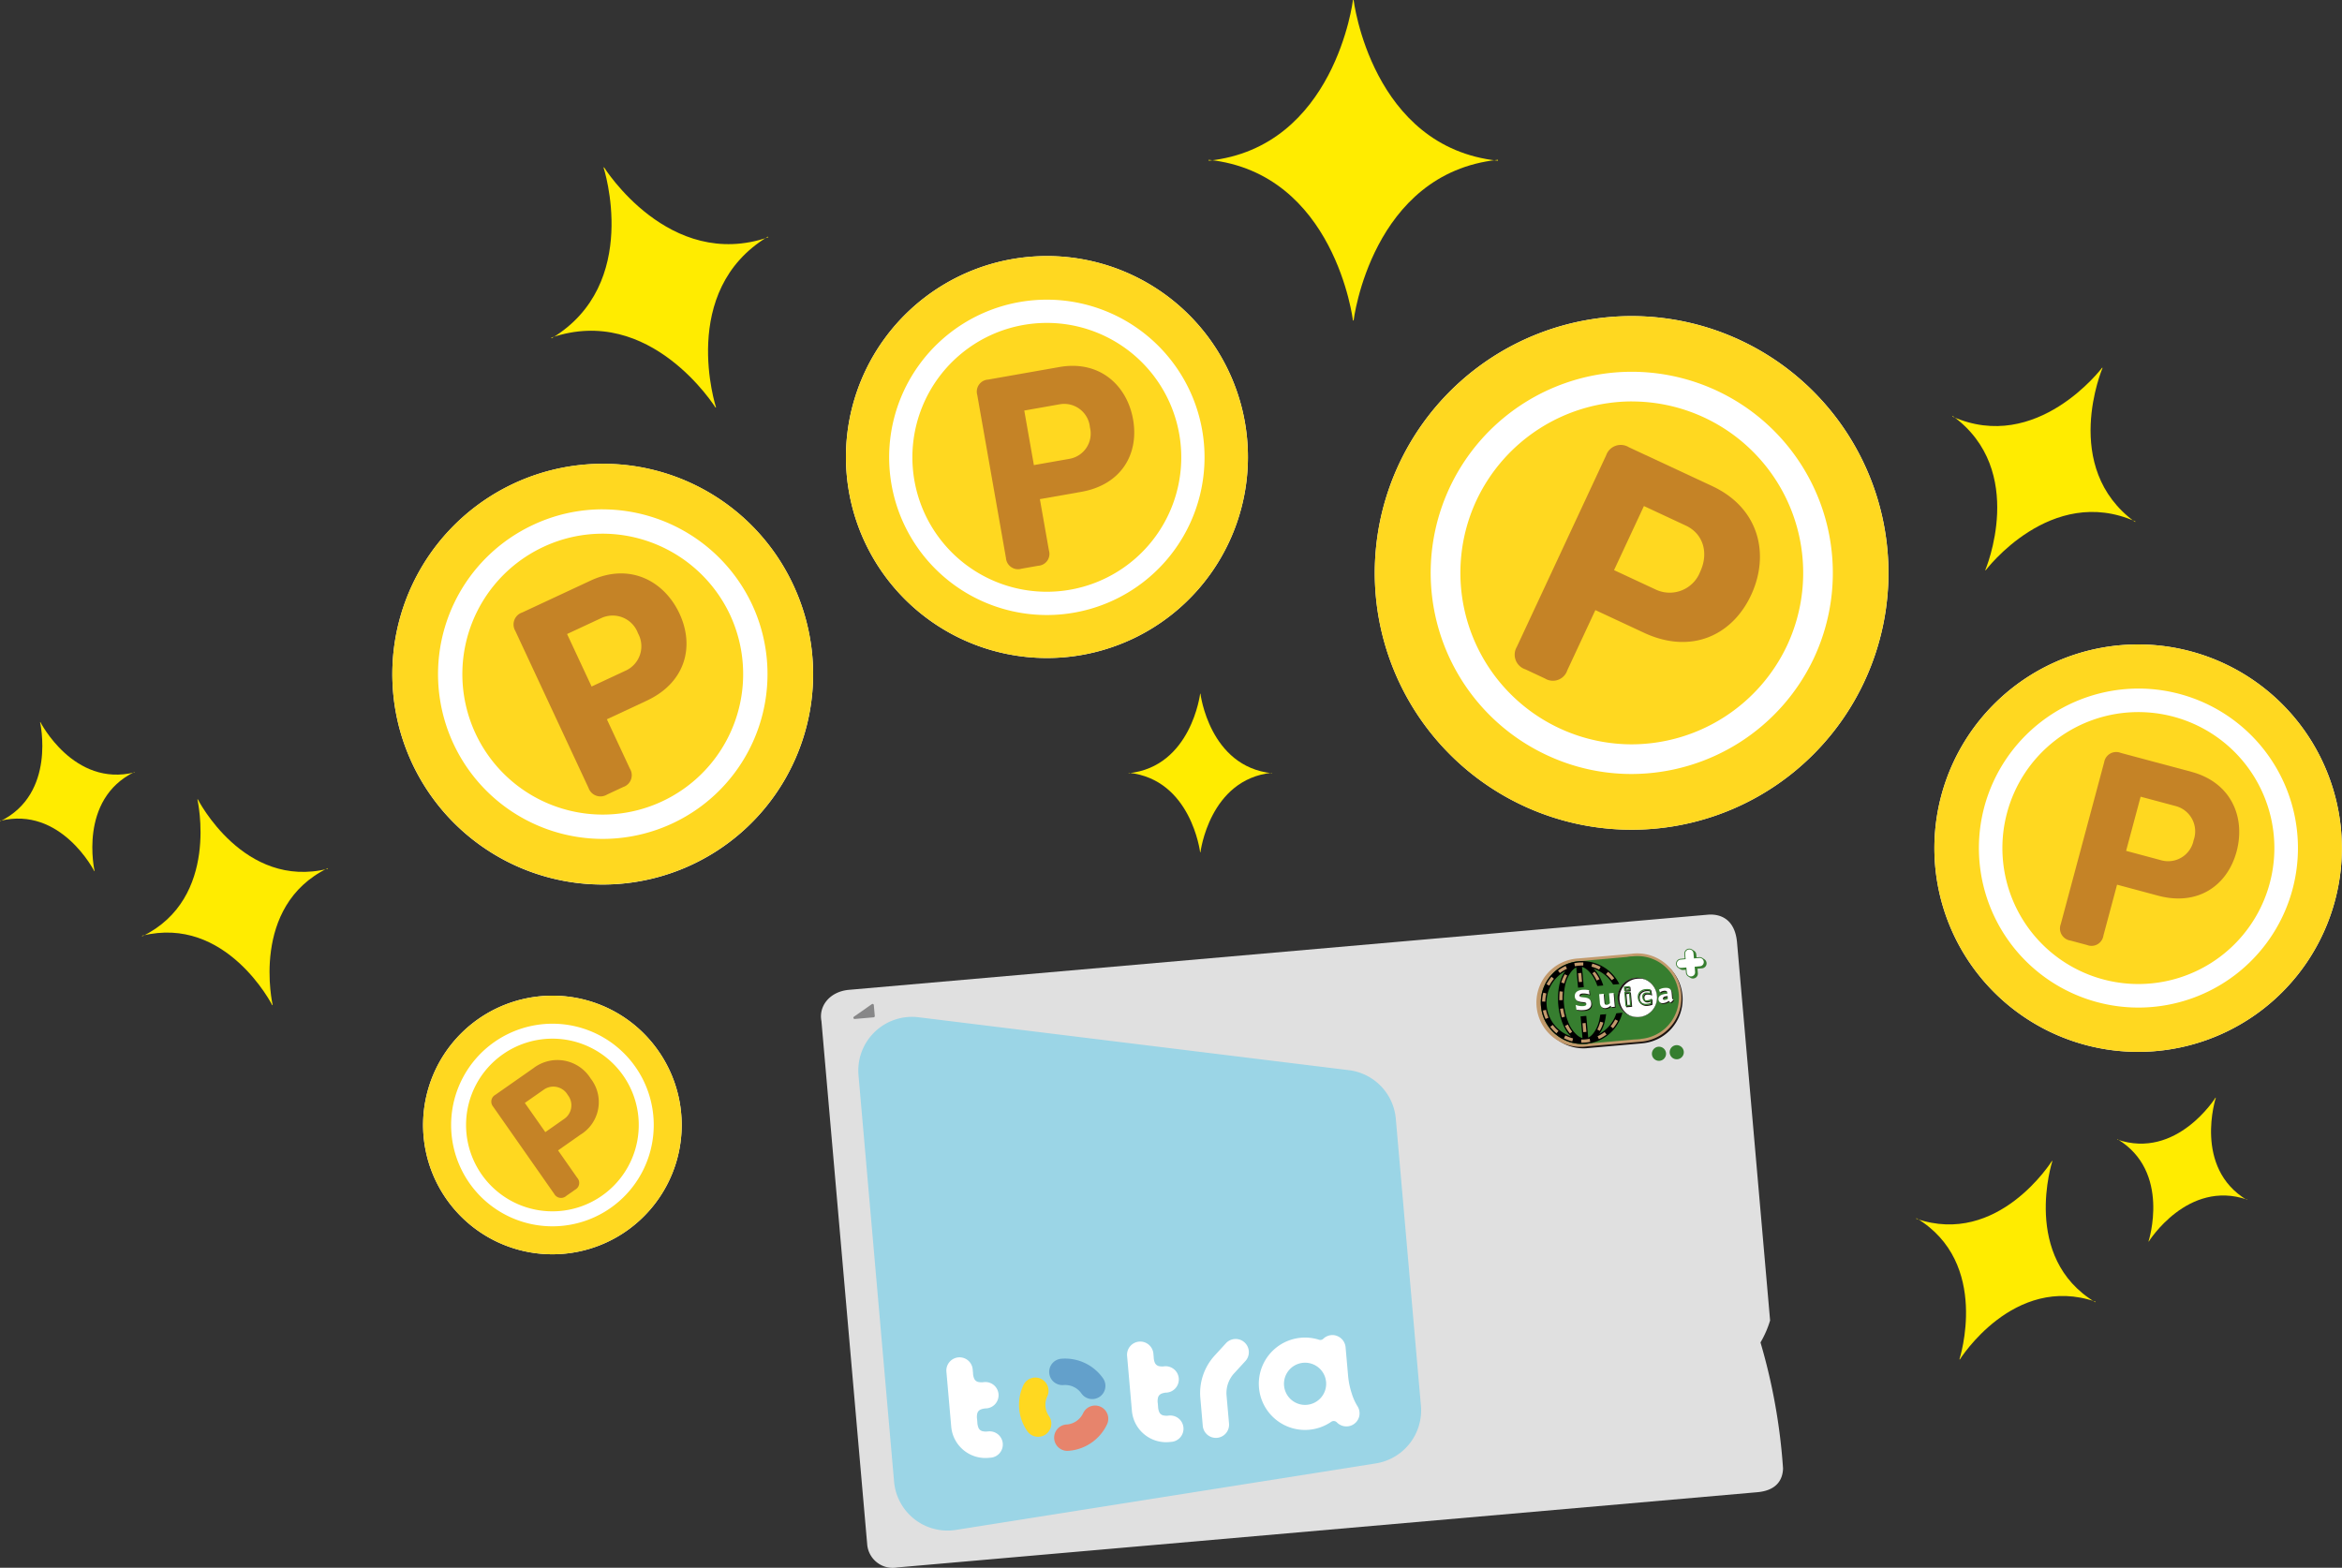
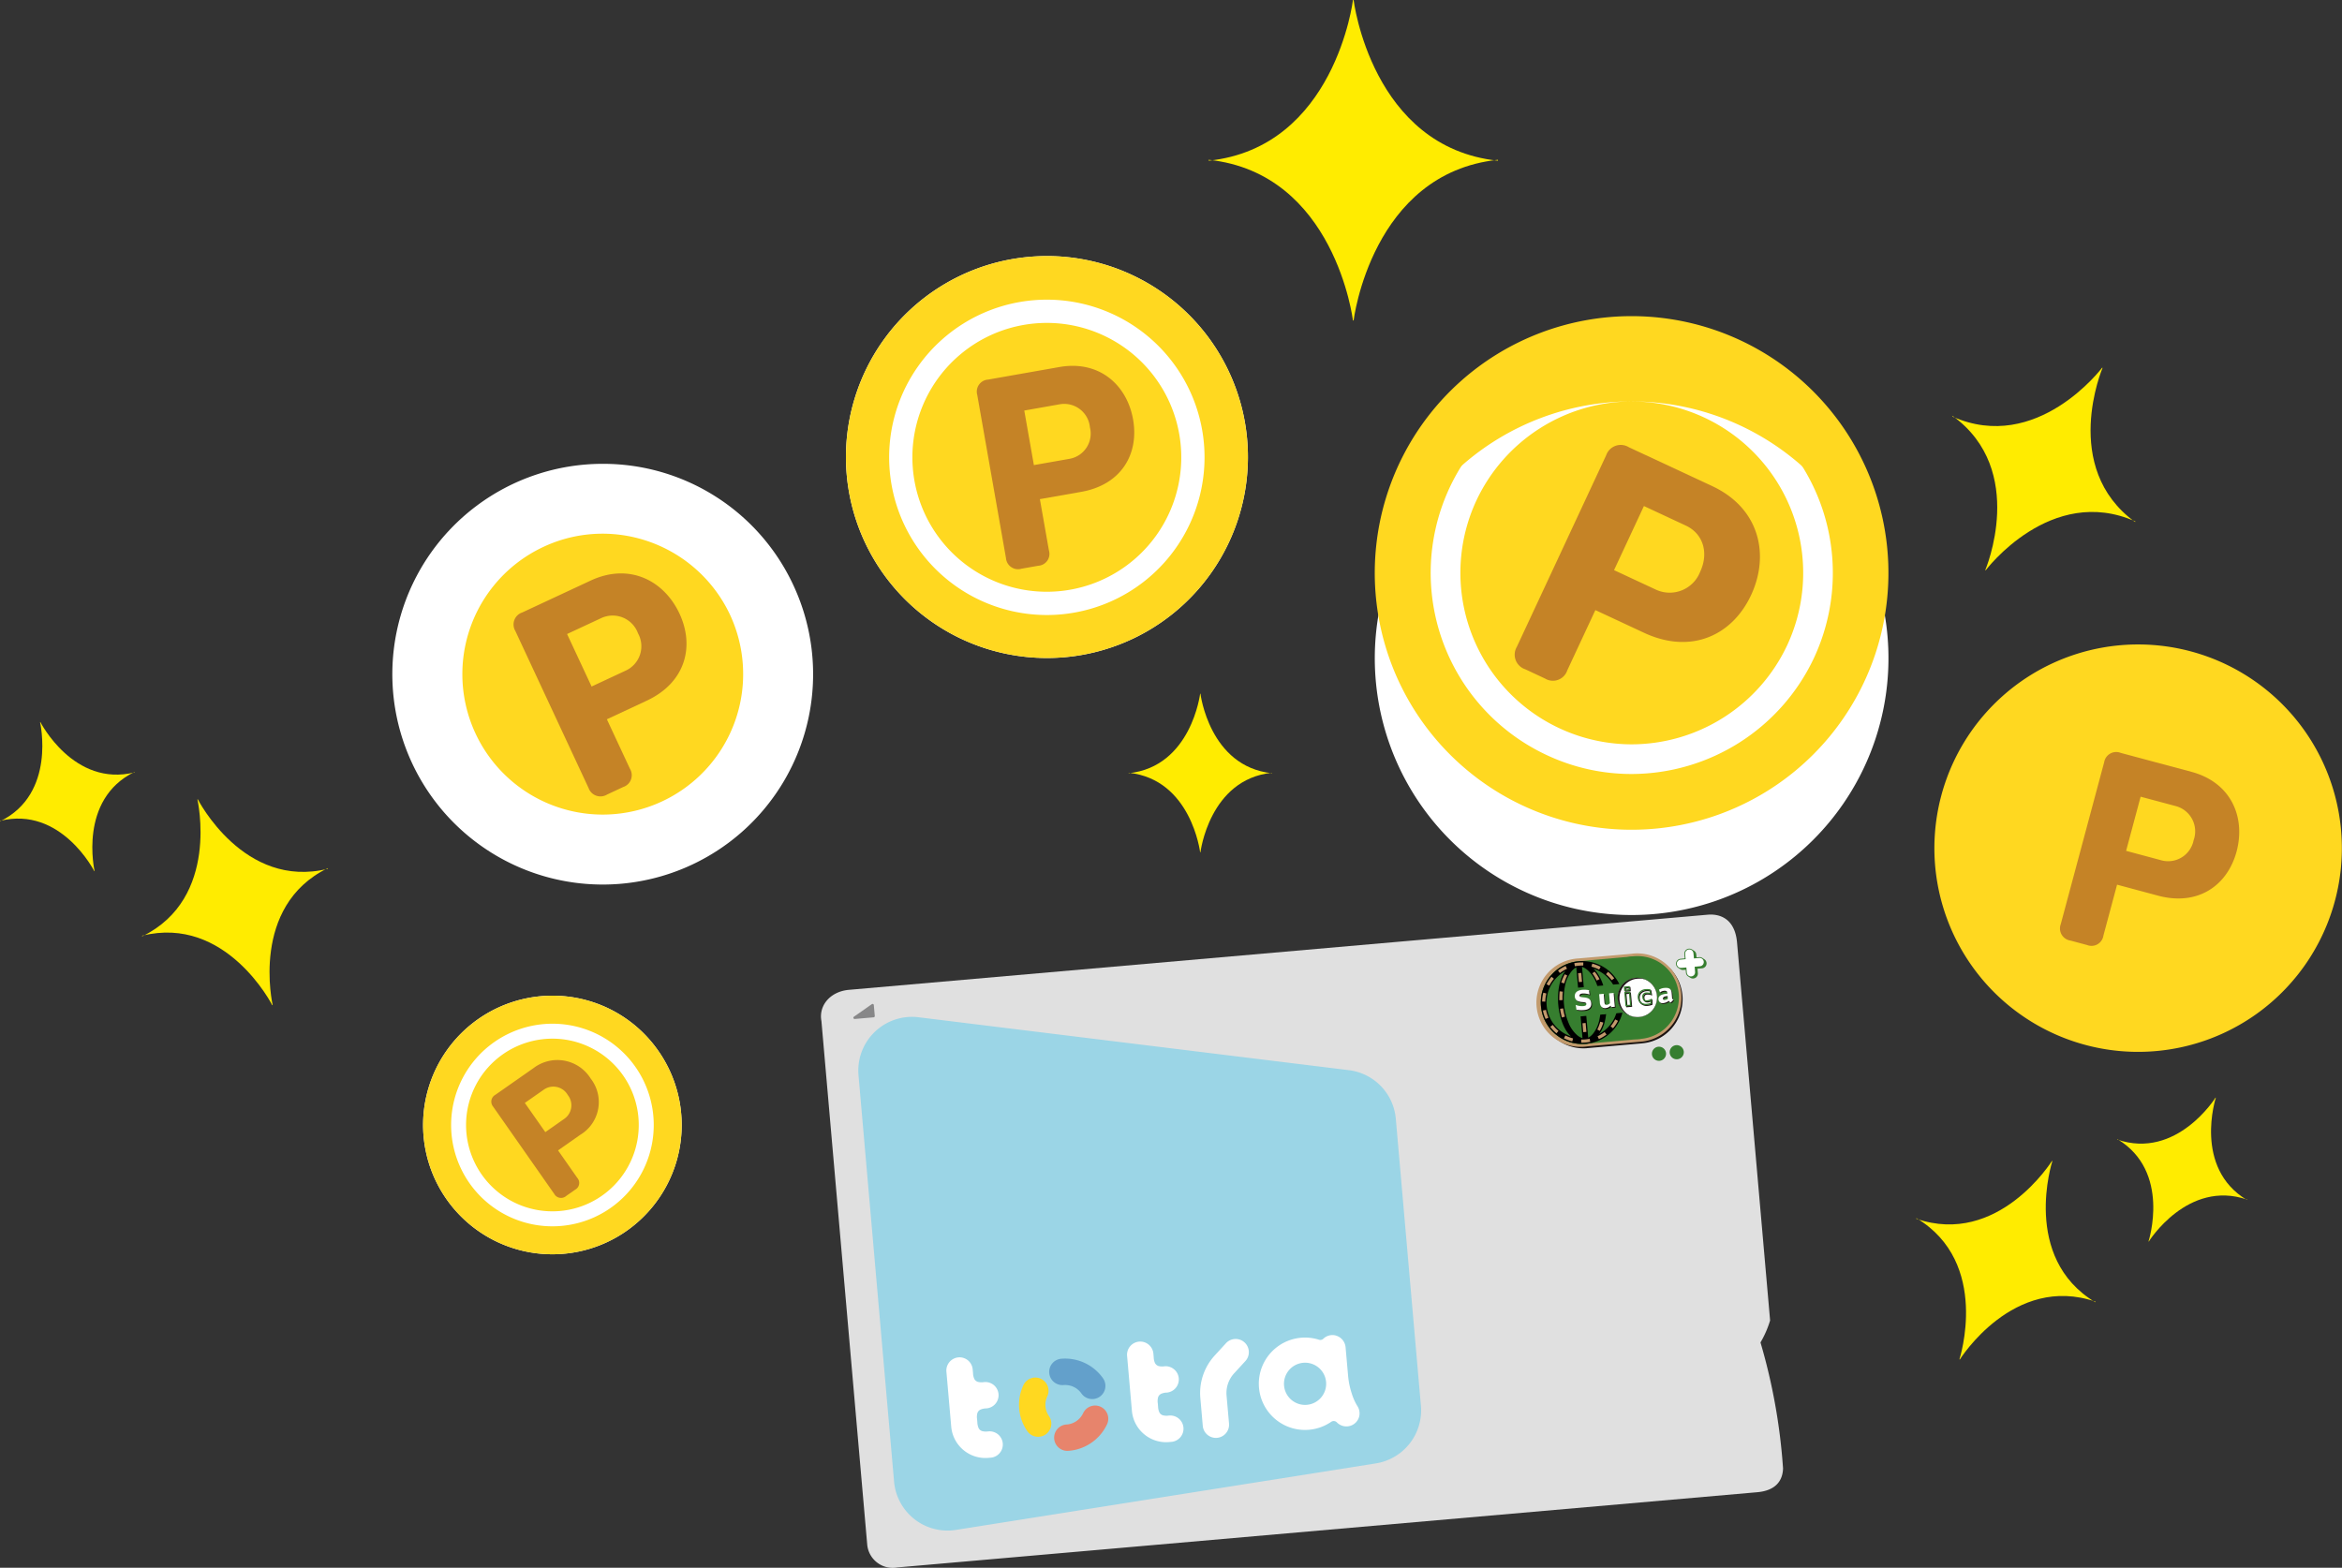
<svg xmlns="http://www.w3.org/2000/svg" id="グループ_811" data-name="グループ 811" width="301.672" height="201.971" viewBox="0 0 301.672 201.971">
  <rect x="0" y="0" width="301.672" height="201.971" fill="#333333" stroke="none" />
  <path id="パス_6487" data-name="パス 6487" d="M360.735,99.893c16.28,1.711,18.588,20.7,18.588,20.7h.085S381.715,101.6,398,99.893v.118c-16.284-1.714-18.591-20.7-18.591-20.7h-.085s-2.307,18.99-18.588,20.7Z" transform="translate(-205.049 -79.307)" fill="#ffec00" />
  <g id="グループ_793" data-name="グループ 793" transform="translate(105.75 117.818)">
    <path id="パス_6488" data-name="パス 6488" d="M465.261,173.345a12.937,12.937,0,0,0,1.238-2.834l-4.266-48.772c-.3-3.037-2.253-3.636-3.776-3.5l-110.675,9.683c-2.425.248-3.854,2.089-3.482,4.015l5.9,67.462a3.3,3.3,0,0,0,3.888,2.928l110.753-9.689c2.571-.224,3.285-1.68,3.325-3.067A75.5,75.5,0,0,0,465.261,173.345Z" transform="translate(-344.243 -118.219)" fill="#e0e0e0" />
    <path id="パス_6489" data-name="パス 6489" d="M418.3,172.665,415.066,135.7a6.911,6.911,0,0,0-6.043-6.258l-55.433-6.816a6.917,6.917,0,0,0-7.733,7.467l4.581,52.35a6.911,6.911,0,0,0,7.969,6.225L412.5,180.1A6.92,6.92,0,0,0,418.3,172.665Z" transform="translate(-341.023 -109.394)" fill="#9bd5e6" />
    <g id="グループ_789" data-name="グループ 789" transform="translate(92.33 4.392)">
      <g id="グループ_786" data-name="グループ 786">
        <g id="グループ_784" data-name="グループ 784" transform="translate(0 0.605)">
          <g id="グループ_777" data-name="グループ 777" transform="translate(1.572 1.923)">
            <path id="パス_6490" data-name="パス 6490" d="M375.256,128.819a5.68,5.68,0,0,0,4.7,1.989l.027-.006,7.124-.621.024-.006a5.694,5.694,0,0,0,3.57-9.671" transform="translate(-375.256 -120.505)" fill="#1a1311" />
          </g>
          <path id="パス_6491" data-name="パス 6491" d="M386.819,120.011c-.109.009-.218.024-.324.039l-6.782.593a5.34,5.34,0,0,0,.93,10.64c.133-.012.263-.03.391-.051l6.691-.584v-.006h.024a5.336,5.336,0,1,0-.93-10.631Z" transform="translate(-374.475 -119.626)" fill="#367e2f" />
          <path id="パス_6492" data-name="パス 6492" d="M381.056,131.863c1.544-.139,6.961-.609,6.961-.609v0l.027,0a5.7,5.7,0,1,0-.993-11.357l-.33.042-6.779.59a5.7,5.7,0,1,0,1.066,11.342Zm-5.571-5.223a4.981,4.981,0,0,1,4.52-5.389l6.788-.593.321-.039a4.971,4.971,0,1,1,.866,9.9h-.027l-6.7.59-.382.051A4.982,4.982,0,0,1,375.485,126.64Z" transform="translate(-374.737 -119.87)" fill="#c29a6c" />
          <g id="グループ_778" data-name="グループ 778" transform="translate(5.265 0.367)">
            <path id="パス_6493" data-name="パス 6493" d="M384.486,130.633l-7.083.624-.927-10.625,7.08-.635" transform="translate(-376.476 -119.979)" fill="#367e2f" />
            <path id="パス_6494" data-name="パス 6494" d="M377.233,125.792a5.342,5.342,0,1,1,5.786,4.848A5.336,5.336,0,0,1,377.233,125.792Z" transform="translate(-374.983 -119.991)" fill="#367e2f" />
          </g>
          <path id="パス_6495" data-name="パス 6495" d="M374.888,126.011a5.34,5.34,0,1,1,5.783,4.847A5.343,5.343,0,0,1,374.888,126.011Z" transform="translate(-374.472 -119.198)" fill="#367e2f" />
          <path id="パス_6496" data-name="パス 6496" d="M379.74,120.221a5.339,5.339,0,1,0,5.783,4.854A5.339,5.339,0,0,0,379.74,120.221Z" transform="translate(-374.475 -119.2)" fill="#367e2f" />
          <path id="パス_6497" data-name="パス 6497" d="M379.74,120.221a5.339,5.339,0,1,0,5.783,4.854A5.339,5.339,0,0,0,379.74,120.221Zm-2.492,8.841a4.6,4.6,0,0,1,.784-7.579c-1.223,1.556-.917,4.327-.917,4.327s.179,2.78,1.653,4.1A4.655,4.655,0,0,1,377.249,129.062Zm2.988,1.075h0a2.133,2.133,0,0,1-.724-.427,4.194,4.194,0,0,1-1.075-1.559,8.238,8.238,0,0,1-.427-4.878,4.233,4.233,0,0,1,.787-1.723,2.123,2.123,0,0,1,.639-.548h0Zm.736-.064h0l-.8-9.135h0a2.183,2.183,0,0,1,.724.427,4.245,4.245,0,0,1,1.075,1.559,8.245,8.245,0,0,1,.427,4.881,4.234,4.234,0,0,1-.787,1.723A2.154,2.154,0,0,1,380.973,130.073Zm2.755-1.577a4.608,4.608,0,0,1-1.35,1.1c1.223-1.559.917-4.327.917-4.327s-.179-2.779-1.653-4.1a4.609,4.609,0,0,1,1.52.851,4.6,4.6,0,0,1,.566,6.479Z" transform="translate(-374.475 -119.2)" />
          <rect id="長方形_154" data-name="長方形 154" width="0.407" height="1.141" transform="matrix(0.996, -0.087, 0.087, 0.996, 5.384, 4.71)" fill="#fff" />
          <path id="パス_6498" data-name="パス 6498" d="M377.755,121.325a8.826,8.826,0,0,1,.242,1.126l-.4.055a8.308,8.308,0,0,0-.23-1.066Z" transform="translate(-369.407 -116.919)" fill="#fff" />
          <rect id="長方形_155" data-name="長方形 155" width="0.407" height="1.142" transform="matrix(0.996, -0.087, 0.087, 0.996, 5.573, 6.866)" fill="#fff" />
          <path id="パス_6499" data-name="パス 6499" d="M377.864,123.212a8.967,8.967,0,0,0,.042-1.151l-.409.018a8.014,8.014,0,0,1-.039,1.087Z" transform="translate(-369.219 -115.427)" fill="#fff" />
          <g id="グループ_779" data-name="グループ 779" transform="translate(0.561 1.165)">
            <path id="パス_6500" data-name="パス 6500" d="M376.189,120.76l.321.164a4.913,4.913,0,0,0-.384,1.011l-.391-.106A4.555,4.555,0,0,1,376.189,120.76Z" transform="translate(-373.273 -119.23)" fill="#c29a6c" />
            <path id="パス_6501" data-name="パス 6501" d="M376.584,120.407a5.166,5.166,0,0,0-.987.59l.245.324a4.487,4.487,0,0,1,.911-.545Z" transform="translate(-373.553 -119.946)" fill="#c29a6c" />
            <path id="パス_6502" data-name="パス 6502" d="M375.7,121.485a8.987,8.987,0,0,0-.042,1.151l.409-.015a8.069,8.069,0,0,1,.039-1.09Z" transform="translate(-373.442 -117.76)" fill="#c29a6c" />
            <path id="パス_6503" data-name="パス 6503" d="M375.751,120.865a5.009,5.009,0,0,0-.642.966l.36.185a4.774,4.774,0,0,1,.594-.887Z" transform="translate(-374.543 -119.017)" fill="#c29a6c" />
            <path id="パス_6504" data-name="パス 6504" d="M375.073,121.545a4.938,4.938,0,0,0-.151,1.138l.406.012a4.551,4.551,0,0,1,.142-1.054Z" transform="translate(-374.922 -117.638)" fill="#c29a6c" />
            <path id="パス_6505" data-name="パス 6505" d="M376.371,120.758a4.515,4.515,0,0,1,.533-.076,4.07,4.07,0,0,1,.542-.018l.012-.409c-.2,0-.394,0-.587.018a5.271,5.271,0,0,0-.581.085Z" transform="translate(-372.15 -120.255)" fill="#c29a6c" />
            <rect id="長方形_156" data-name="長方形 156" width="0.407" height="1.153" transform="matrix(0.996, -0.087, 0.087, 0.996, 4.635, 1.392)" fill="#c29a6c" />
            <path id="パス_6506" data-name="パス 6506" d="M377.347,120.649l-.288.215a4.915,4.915,0,0,1,.551.93l.369-.17A4.488,4.488,0,0,0,377.347,120.649Z" transform="translate(-370.589 -119.455)" fill="#c29a6c" />
            <path id="パス_6507" data-name="パス 6507" d="M377.127,120.308a5.283,5.283,0,0,1,1.072.409l-.185.363a4.7,4.7,0,0,0-.993-.378Z" transform="translate(-370.666 -120.147)" fill="#c29a6c" />
            <path id="パス_6508" data-name="パス 6508" d="M377.9,120.655a5.105,5.105,0,0,1,.8.839l-.327.242a4.642,4.642,0,0,0-.736-.769Z" transform="translate(-369.408 -119.443)" fill="#c29a6c" />
-             <path id="パス_6509" data-name="パス 6509" d="M376.529,124.046l.288-.218a4.821,4.821,0,0,1-.551-.93l-.37.173A4.49,4.49,0,0,0,376.529,124.046Z" transform="translate(-372.947 -114.893)" fill="#c29a6c" />
            <path id="パス_6510" data-name="パス 6510" d="M376.924,124.136a5.084,5.084,0,0,1-1.075-.412l.185-.36a4.935,4.935,0,0,0,.993.378Z" transform="translate(-373.042 -113.95)" fill="#c29a6c" />
            <path id="パス_6511" data-name="パス 6511" d="M375.927,123.392a8.6,8.6,0,0,1-.242-1.126l.4-.054a8.309,8.309,0,0,0,.23,1.066Z" transform="translate(-373.375 -116.288)" fill="#c29a6c" />
            <path id="パス_6512" data-name="パス 6512" d="M376.066,124a5.1,5.1,0,0,1-.8-.839l.324-.245a4.808,4.808,0,0,0,.739.772Z" transform="translate(-374.222 -114.862)" fill="#c29a6c" />
            <path id="パス_6513" data-name="パス 6513" d="M375.3,123.45a5.053,5.053,0,0,1-.348-1.093l.4-.082a4.866,4.866,0,0,0,.324,1.011Z" transform="translate(-374.855 -116.158)" fill="#c29a6c" />
            <path id="パス_6514" data-name="パス 6514" d="M376.585,124.006a4.713,4.713,0,0,0,.584-.018,5.254,5.254,0,0,0,.581-.082l-.079-.4c-.176.033-.357.061-.536.079a5.417,5.417,0,0,1-.542.015Z" transform="translate(-371.55 -113.662)" fill="#c29a6c" />
            <rect id="長方形_157" data-name="長方形 157" width="0.407" height="1.152" transform="matrix(0.996, -0.087, 0.087, 0.996, 5.199, 7.842)" fill="#c29a6c" />
            <path id="パス_6515" data-name="パス 6515" d="M377.587,123.954l-.318-.163a4.98,4.98,0,0,0,.379-1.011l.393.106A4.466,4.466,0,0,1,377.587,123.954Z" transform="translate(-370.163 -115.136)" fill="#c29a6c" />
            <path id="パス_6516" data-name="パス 6516" d="M377.449,124.129a5,5,0,0,0,.987-.587l-.245-.324a4.705,4.705,0,0,1-.911.542Z" transform="translate(-370.14 -114.246)" fill="#c29a6c" />
            <path id="パス_6517" data-name="パス 6517" d="M378.147,123.829a4.905,4.905,0,0,0,.642-.966l-.36-.182a4.884,4.884,0,0,1-.594.887Z" transform="translate(-369.015 -115.333)" fill="#c29a6c" />
          </g>
          <rect id="長方形_158" data-name="長方形 158" width="5.797" height="3.712" transform="matrix(0.996, -0.087, 0.087, 0.996, 5.062, 4.431)" fill="#367e2f" />
          <path id="パス_6518" data-name="パス 6518" d="M378.153,123.668a2.533,2.533,0,1,1,2.743,2.3A2.53,2.53,0,0,1,378.153,123.668Z" transform="translate(-367.83 -117.751)" fill="#fff" stroke="#1a1311" stroke-width="0.031" />
          <g id="グループ_781" data-name="グループ 781" transform="translate(4.869 4.33)">
            <path id="パス_6519" data-name="パス 6519" d="M378.2,121.689a3.016,3.016,0,0,0,.057.388,2.262,2.262,0,0,0-.914-.13c-.267.021-.394.118-.382.276s.2.188.569.224c.581.055.887.224.933.739s-.267.83-.9.887a3.737,3.737,0,0,1-1-.042c-.03-.239-.058-.445-.1-.624a2.2,2.2,0,0,0,.966.16c.294-.024.427-.106.412-.276-.018-.2-.182-.206-.484-.245a1.83,1.83,0,0,1-.678-.16.692.692,0,0,1-.324-.542c-.042-.481.291-.818.969-.878a3.4,3.4,0,0,1,.866.048A1.457,1.457,0,0,0,378.2,121.689Z" transform="translate(-376.345 -120.986)" fill="#1a1311" />
            <path id="パス_6520" data-name="パス 6520" d="M377.965,121.705l.091,1.036c.024.251.064.4.315.378a.621.621,0,0,0,.4-.206l-.109-1.269.584-.051.154,1.78-.466.039-.073-.185a1.1,1.1,0,0,1-.639.321.655.655,0,0,1-.554-.191.822.822,0,0,1-.191-.545l-.094-1.057Z" transform="translate(-374.244 -120.706)" fill="#1a1311" />
            <path id="パス_6521" data-name="パス 6521" d="M381.083,122.438l.03.354a.98.98,0,0,1-.409.139c-.136.012-.209-.045-.221-.167-.015-.182.157-.291.527-.321Zm.521-.382c-.045-.509-.27-.73-.924-.672a1.556,1.556,0,0,0-.711.227l.13.351a1.1,1.1,0,0,1,.527-.209c.279-.024.4.054.418.251l.012.124-.1.009c-.712.061-1.087.3-1.051.709a.514.514,0,0,0,.621.494,1.445,1.445,0,0,0,.718-.294.371.371,0,0,0,.254.209l.339-.36c-.16-.064-.176-.121-.188-.26Z" transform="translate(-369.123 -121.148)" fill="#1a1311" />
            <g id="グループ_780" data-name="グループ 780" transform="translate(6.313)">
              <path id="パス_6522" data-name="パス 6522" d="M378.45,121.6l.163,1.853.751-.067-.164-1.853Zm.736,1.638-.424.036-.133-1.526.424-.036Z" transform="translate(-378.389 -120.832)" fill="#1a1311" />
              <path id="パス_6523" data-name="パス 6523" d="M378.43,121.367l.049.554.751-.067-.048-.554Zm.621.339-.424.036-.018-.227.424-.036Z" transform="translate(-378.43 -121.3)" fill="#1a1311" />
            </g>
            <path id="パス_6524" data-name="パス 6524" d="M380.708,122.716a1.158,1.158,0,0,1-.488.16.4.4,0,0,1-.3-.07.579.579,0,0,1-.064-.66.374.374,0,0,1,.269-.115,1.268,1.268,0,0,1,.527.076l.127.039-.106-.666-.055-.009a1.947,1.947,0,0,0-.566-.039,1.184,1.184,0,0,0-.787.345.957.957,0,0,0-.239.766,1.022,1.022,0,0,0,.345.715,1.12,1.12,0,0,0,.842.227,2.255,2.255,0,0,0,.557-.127l.051-.021.009-.693Zm-.049.506a2.047,2.047,0,0,1-.457.1.977.977,0,0,1-.724-.191.856.856,0,0,1-.288-.606.814.814,0,0,1,.17-.612,1.007,1.007,0,0,1,.708-.321,1.751,1.751,0,0,1,.463.024l.045.294a1.41,1.41,0,0,0-.466-.045.509.509,0,0,0-.49.624.635.635,0,0,0,.194.439.561.561,0,0,0,.421.109,1.322,1.322,0,0,0,.43-.118Z" transform="translate(-370.915 -121.045)" fill="#1a1311" />
          </g>
          <g id="グループ_783" data-name="グループ 783" transform="translate(4.766 4.218)">
            <path id="パス_6525" data-name="パス 6525" d="M378.161,121.652a3.675,3.675,0,0,0,.06.388,2.336,2.336,0,0,0-.914-.133c-.266.024-.4.121-.382.279s.2.188.566.221c.581.054.89.224.936.742s-.266.83-.9.884a3.521,3.521,0,0,1-1.005-.042,5.461,5.461,0,0,0-.1-.621,2.257,2.257,0,0,0,.969.16c.294-.027.424-.109.409-.279-.015-.194-.182-.206-.481-.242a1.847,1.847,0,0,1-.681-.16.7.7,0,0,1-.324-.542c-.039-.481.291-.818.969-.878a3.4,3.4,0,0,1,.866.048C378.152,121.54,378.158,121.6,378.161,121.652Z" transform="translate(-376.311 -120.949)" fill="#fff" />
            <path id="パス_6526" data-name="パス 6526" d="M377.932,121.665l.091,1.035c.021.254.064.4.315.382a.643.643,0,0,0,.4-.206l-.112-1.272.584-.048.157,1.777-.469.042-.07-.188a1.081,1.081,0,0,1-.642.321.657.657,0,0,1-.554-.188.842.842,0,0,1-.191-.548l-.091-1.057Z" transform="translate(-374.208 -120.669)" fill="#fff" />
            <path id="パス_6527" data-name="パス 6527" d="M381.049,122.4l.03.357a1.01,1.01,0,0,1-.409.139c-.133.012-.209-.045-.218-.167-.018-.182.157-.291.524-.324Zm.521-.382c-.045-.509-.269-.727-.923-.669a1.568,1.568,0,0,0-.712.227l.133.348a1.109,1.109,0,0,1,.524-.206c.279-.024.4.055.421.251l.009.121-.1.009c-.712.064-1.084.3-1.051.712a.516.516,0,0,0,.624.494,1.453,1.453,0,0,0,.715-.294.377.377,0,0,0,.257.209l.339-.36c-.16-.067-.176-.121-.188-.263Z" transform="translate(-369.089 -121.111)" fill="#fff" />
            <g id="グループ_782" data-name="グループ 782" transform="translate(6.316)">
              <path id="パス_6528" data-name="パス 6528" d="M378.417,121.561l.161,1.853.751-.067-.16-1.853Zm.736,1.638-.427.036-.133-1.526.427-.039Z" transform="translate(-378.356 -120.795)" fill="#367e2f" />
              <path id="パス_6529" data-name="パス 6529" d="M378.4,121.327l.049.554.748-.064-.049-.554Zm.621.339-.424.039-.021-.227.427-.039Z" transform="translate(-378.397 -121.263)" fill="#367e2f" />
            </g>
            <path id="パス_6530" data-name="パス 6530" d="M380.673,122.679a1.237,1.237,0,0,1-.484.16.4.4,0,0,1-.3-.073.457.457,0,0,1-.133-.327.423.423,0,0,1,.073-.33.366.366,0,0,1,.266-.115,1.327,1.327,0,0,1,.53.073l.127.042-.109-.666-.055-.012a2.03,2.03,0,0,0-.563-.036,1.178,1.178,0,0,0-.79.345.975.975,0,0,0-.239.766,1.035,1.035,0,0,0,.345.715,1.131,1.131,0,0,0,.845.227,2.213,2.213,0,0,0,.554-.13l.052-.018.012-.7Zm-.045.506a2.021,2.021,0,0,1-.46.1.97.97,0,0,1-.724-.188.874.874,0,0,1-.288-.606.825.825,0,0,1,.173-.615,1.006,1.006,0,0,1,.705-.321,1.746,1.746,0,0,1,.463.027l.048.294a1.424,1.424,0,0,0-.466-.045.5.5,0,0,0-.49.624.6.6,0,0,0,.194.436.546.546,0,0,0,.421.112,1.3,1.3,0,0,0,.43-.121Z" transform="translate(-370.881 -121.008)" fill="#367e2f" />
          </g>
          <path id="パス_6531" data-name="パス 6531" d="M379.62,125.736a2.534,2.534,0,0,1,1.054-4.714,2.708,2.708,0,0,1,.929.079l.015-.006a2.5,2.5,0,0,0-1.166-.173,2.534,2.534,0,0,0-.833,4.829Z" transform="translate(-367.838 -117.757)" fill="#1a1311" />
        </g>
        <g id="グループ_785" data-name="グループ 785" transform="translate(17.805)">
          <path id="パス_6532" data-name="パス 6532" d="M380.652,121.593a.539.539,0,0,1,.491-.581l.645-.058-.058-.666a.538.538,0,0,1,1.072-.094l.058.666.687-.061a.539.539,0,0,1,.094,1.075l-.687.058.057.666a.538.538,0,1,1-1.072.094l-.057-.666-.645.058A.539.539,0,0,1,380.652,121.593Z" transform="translate(-380.55 -119.6)" fill="#fff" />
          <path id="パス_6533" data-name="パス 6533" d="M384.253,121.024h0l-.227-.145,0,0a.627.627,0,0,0-.418-.115l-.345.03-.033-.378a.64.64,0,0,0-.288-.478l-.006,0-.257-.163h0a.628.628,0,0,0-.406-.1.641.641,0,0,0-.581.693l.048.563-.542.048a.641.641,0,0,0-.581.693.649.649,0,0,0,.345.512l.221.145h0a.642.642,0,0,0,.385.088l.3-.024.033.378a.633.633,0,0,0,.306.491h0l.23.148.015.009.03.018.006,0a.637.637,0,0,0,.945-.618l-.048-.563.584-.051a.639.639,0,0,0,.279-1.184Zm-.545.917-.687.061.057.666a.538.538,0,1,1-1.072.094l-.057-.666-.645.058a.538.538,0,0,1-.094-1.072l.645-.058-.058-.666a.538.538,0,1,1,1.072-.094l.058.666.687-.061a.538.538,0,1,1,.094,1.072Z" transform="translate(-380.617 -119.67)" fill="#367e2f" />
          <path id="パス_6534" data-name="パス 6534" d="M381.734,120.063l.027.017,0,0Z" transform="translate(-378.353 -118.873)" fill="#fff" />
        </g>
      </g>
      <g id="グループ_788" data-name="グループ 788" transform="translate(14.706 12.432)">
        <g id="グループ_787" data-name="グループ 787">
          <path id="パス_6535" data-name="パス 6535" d="M381.336,125.593a.91.91,0,1,1,.827-.984A.909.909,0,0,1,381.336,125.593Z" transform="translate(-378.063 -123.776)" fill="#367e2f" />
          <path id="パス_6536" data-name="パス 6536" d="M380.584,125.659a.91.91,0,1,1,.824-.984A.912.912,0,0,1,380.584,125.659Z" transform="translate(-379.594 -123.642)" fill="#367e2f" />
        </g>
      </g>
    </g>
    <path id="パス_6537" data-name="パス 6537" d="M348,122.05l-2.313,1.62a.16.16,0,0,0,.106.291l2.437-.212a.162.162,0,0,0,.145-.176l-.124-1.4A.16.16,0,0,0,348,122.05Z" transform="translate(-341.445 -110.509)" fill="#878788" />
    <g id="グループ_792" data-name="グループ 792" transform="translate(16.157 54.178)">
      <g id="グループ_791" data-name="グループ 791" transform="translate(0 0.446)">
        <g id="グループ_790" data-name="グループ 790">
          <path id="パス_6538" data-name="パス 6538" d="M355.494,138.082a1.7,1.7,0,0,0-2.262.814,5.949,5.949,0,0,0,.5,5.925,1.7,1.7,0,0,0,1.544.724,1.726,1.726,0,0,0,.824-.3,1.7,1.7,0,0,0,.424-2.365,2.558,2.558,0,0,1-.215-2.537A1.7,1.7,0,0,0,355.494,138.082Z" transform="translate(-343.315 -132.896)" fill="#ffd820" />
          <path id="パス_6539" data-name="パス 6539" d="M355.8,140.522A2.554,2.554,0,0,1,358.1,141.6a1.7,1.7,0,0,0,1.544.718,1.675,1.675,0,0,0,.824-.3,1.7,1.7,0,0,0,.418-2.365,5.975,5.975,0,0,0-5.383-2.522h0a1.7,1.7,0,0,0,.294,3.388Z" transform="translate(-340.711 -134.531)" fill="#63a0cb" />
          <path id="パス_6540" data-name="パス 6540" d="M360.109,139.27a1.7,1.7,0,0,0-2.259.821,2.558,2.558,0,0,1-2.086,1.459l-.021,0a1.7,1.7,0,1,0,.285,3.385h.03a5.969,5.969,0,0,0,4.869-3.406A1.7,1.7,0,0,0,360.109,139.27Z" transform="translate(-340.237 -130.481)" fill="#e7846c" />
          <path id="パス_6541" data-name="パス 6541" d="M362.555,149.049a1.7,1.7,0,0,1-1.841-1.544l-.315-3.612a7.162,7.162,0,0,1,1.847-5.444l1.5-1.638a1.7,1.7,0,0,1,2.5,2.3l-1.5,1.635a3.755,3.755,0,0,0-.969,2.852l.318,3.612A1.7,1.7,0,0,1,362.555,149.049Z" transform="translate(-327.692 -136.26)" fill="#fff" />
          <path id="パス_6542" data-name="パス 6542" d="M354.945,146.561a1.971,1.971,0,0,1-.751-.033.857.857,0,0,1-.276-.145.8.8,0,0,1-.191-.245,1.965,1.965,0,0,1-.163-.733l-.036-.427h0a1.91,1.91,0,0,1,.033-.751.781.781,0,0,1,.145-.275.8.8,0,0,1,.245-.191,1.9,1.9,0,0,1,.711-.161l.021,0a1.7,1.7,0,1,0-.294-3.385h0a1.925,1.925,0,0,1-.754-.033.737.737,0,0,1-.272-.145.8.8,0,0,1-.194-.245,1.9,1.9,0,0,1-.161-.733l-.039-.424a1.7,1.7,0,1,0-3.385.294l.615,7.028a4.421,4.421,0,0,0,4.787,4.015l.254-.021a1.7,1.7,0,1,0-.3-3.385Z" transform="translate(-349.579 -134.602)" fill="#fff" />
          <path id="パス_6543" data-name="パス 6543" d="M362.633,145.886a1.91,1.91,0,0,1-.751-.033.78.78,0,0,1-.276-.145.8.8,0,0,1-.191-.245,1.963,1.963,0,0,1-.163-.733l-.036-.424h0a1.908,1.908,0,0,1,.033-.751.753.753,0,0,1,.145-.276.854.854,0,0,1,.245-.194,1.911,1.911,0,0,1,.711-.16h.024a1.7,1.7,0,0,0-.3-3.388h0a1.966,1.966,0,0,1-.751-.03.8.8,0,0,1-.276-.148.853.853,0,0,1-.194-.245,1.947,1.947,0,0,1-.161-.733l-.039-.424a1.7,1.7,0,1,0-3.385.3l.615,7.024a4.425,4.425,0,0,0,4.787,4.018l.254-.024a1.7,1.7,0,1,0-.3-3.385Z" transform="translate(-333.989 -135.965)" fill="#fff" />
        </g>
      </g>
      <path id="パス_6544" data-name="パス 6544" d="M375.539,145.221a6.977,6.977,0,0,1-.7-1.568,10.188,10.188,0,0,1-.481-2.35l-.315-3.588a1.733,1.733,0,0,0-1.541-1.6,1.7,1.7,0,0,0-1.335.472.549.549,0,0,1-.551.124,5.95,5.95,0,1,0,1.578,10.567.568.568,0,0,1,.73.085,1.618,1.618,0,0,0,.127.121l0-.006a1.7,1.7,0,0,0,2.752-.926A1.742,1.742,0,0,0,375.539,145.221Zm-6.482-.127a2.717,2.717,0,1,1,2.471-2.943A2.721,2.721,0,0,1,369.057,145.094Z" transform="translate(-322.622 -136.113)" fill="#fff" />
    </g>
  </g>
  <g id="グループ_796" data-name="グループ 796" transform="translate(50.545 59.747)">
    <g id="グループ_794" data-name="グループ 794">
      <path id="パス_6545" data-name="パス 6545" d="M350.116,145.72a22.688,22.688,0,0,1-20.492-13.05,22.6,22.6,0,0,1,20.456-32.143,22.688,22.688,0,0,1,20.492,13.05,22.6,22.6,0,0,1-20.456,32.143Z" transform="translate(-322.999 -96.025)" fill="#ffd820" />
      <path id="パス_6546" data-name="パス 6546" d="M353.094,108.045h0A18.167,18.167,0,0,1,369.5,118.494a18.1,18.1,0,0,1-16.374,25.739,18.092,18.092,0,0,1-7.663-34.487,17.924,17.924,0,0,1,7.63-1.7m0-9a27.1,27.1,0,1,0,24.57,15.648,27.009,27.009,0,0,0-24.57-15.648Z" transform="translate(-326.01 -99.04)" fill="#fff" />
-       <path id="パス_6547" data-name="パス 6547" d="M353.094,104.911h0a21.314,21.314,0,0,1,19.248,12.26,21.229,21.229,0,0,1-19.214,30.193,21.223,21.223,0,0,1-8.987-40.457,21.038,21.038,0,0,1,8.953-2m0-5.871a27.1,27.1,0,1,0,24.57,15.648,27.009,27.009,0,0,0-24.57-15.648Z" transform="translate(-326.01 -99.04)" fill="#ffd820" />
    </g>
    <g id="グループ_795" data-name="グループ 795" transform="translate(15.615 14.125)">
      <path id="パス_6548" data-name="パス 6548" d="M352.531,108.88c1.98,4.254.763,8.9-4.23,11.224l-5.123,2.392,2.967,6.364a1.6,1.6,0,0,1-.86,2.359l-2.077.969a1.625,1.625,0,0,1-2.389-.842l-9.435-20.235a1.626,1.626,0,0,1,.89-2.374l8.811-4.109C346.109,102.285,350.56,104.656,352.531,108.88Zm-5.347,2.531a3.472,3.472,0,0,0-4.708-1.962l-4.424,2.062,3.158,6.764,4.421-2.062A3.45,3.45,0,0,0,347.184,111.411Z" transform="translate(-331.167 -103.705)" fill="#c58326" />
    </g>
  </g>
  <g id="グループ_799" data-name="グループ 799" transform="translate(54.495 128.272)">
    <g id="グループ_797" data-name="グループ 797">
      <path id="パス_6549" data-name="パス 6549" d="M342.126,150.363a13.9,13.9,0,1,1,7.951-2.513A13.908,13.908,0,0,1,342.126,150.363Z" transform="translate(-325.456 -119.819)" fill="#ffd820" />
      <path id="パス_6550" data-name="パス 6550" d="M343.957,127.207h0a11.122,11.122,0,1,1-6.364,2.013,11.144,11.144,0,0,1,6.364-2.013m0-5.535a16.656,16.656,0,1,0,13.658,7.1,16.579,16.579,0,0,0-13.658-7.1Z" transform="translate(-327.314 -121.672)" fill="#fff" />
      <path id="パス_6551" data-name="パス 6551" d="M343.957,125.281h0a13.05,13.05,0,1,1-7.467,2.362,13.07,13.07,0,0,1,7.467-2.362m0-3.609a16.656,16.656,0,1,0,13.658,7.1,16.579,16.579,0,0,0-13.658-7.1Z" transform="translate(-327.314 -121.672)" fill="#ffd820" />
    </g>
    <g id="グループ_798" data-name="グループ 798" transform="translate(8.79 8.278)">
      <path id="パス_6552" data-name="パス 6552" d="M343.023,126.807a4.918,4.918,0,0,1-1.359,7.249l-2.849,2,2.477,3.54a.981.981,0,0,1-.267,1.517l-1.154.808a1,1,0,0,1-1.541-.251l-7.872-11.245a1,1,0,0,1,.288-1.532l4.9-3.43A5.057,5.057,0,0,1,343.023,126.807Zm-2.964,2.1a2.136,2.136,0,0,0-3.061-.687l-2.462,1.72,2.64,3.764,2.456-1.723A2.122,2.122,0,0,0,340.059,128.912Z" transform="translate(-330.218 -124.406)" fill="#c58326" />
    </g>
  </g>
  <g id="グループ_802" data-name="グループ 802" transform="translate(108.908 32.988)">
    <g id="グループ_800" data-name="グループ 800">
      <path id="パス_6553" data-name="パス 6553" d="M368.287,134.843a21.609,21.609,0,0,1-3.721-42.889,22.071,22.071,0,0,1,3.779-.33,21.607,21.607,0,0,1,3.724,42.886A22.108,22.108,0,0,1,368.287,134.843Z" transform="translate(-342.403 -87.318)" fill="#ffd820" />
      <path id="パス_6554" data-name="パス 6554" d="M371.229,98.813h0a17.317,17.317,0,1,1-3.034.266,17.678,17.678,0,0,1,3.034-.266m0-8.611a26.273,26.273,0,0,0-4.53.4,25.89,25.89,0,1,0,4.53-.4Z" transform="translate(-345.285 -90.202)" fill="#fff" />
      <path id="パス_6555" data-name="パス 6555" d="M371.229,95.819h0a20.313,20.313,0,1,1-3.555.312,20.25,20.25,0,0,1,3.555-.312m0-5.617a26.273,26.273,0,0,0-4.53.4,25.89,25.89,0,1,0,4.53-.4Z" transform="translate(-345.285 -90.202)" fill="#ffd820" />
    </g>
    <g id="グループ_801" data-name="グループ 801" transform="translate(16.927 14.142)">
      <path id="パス_6556" data-name="パス 6556" d="M370.993,101.783c.781,4.421-1.493,8.411-6.679,9.323l-5.326.939,1.166,6.616a1.529,1.529,0,0,1-1.375,1.965l-2.159.382a1.558,1.558,0,0,1-2-1.372l-3.7-21.022a1.552,1.552,0,0,1,1.408-1.971l9.156-1.614C366.7,94.107,370.224,97.4,370.993,101.783Zm-5.559,1.017a3.324,3.324,0,0,0-3.866-2.979l-4.59.811,1.238,7.027,4.59-.808A3.3,3.3,0,0,0,365.434,102.8Z" transform="translate(-350.876 -94.873)" fill="#c58326" />
    </g>
  </g>
  <g id="グループ_805" data-name="グループ 805" transform="translate(177.113 40.727)">
    <g id="グループ_803" data-name="グループ 803">
      <path id="パス_6557" data-name="パス 6557" d="M397.188,149.736A27.585,27.585,0,0,1,372.221,110.5a27.7,27.7,0,0,1,25.013-15.929,27.59,27.59,0,0,1,24.97,39.234A27.7,27.7,0,0,1,397.188,149.736Z" transform="translate(-364.136 -89.078)" fill="#ffd820" />
-       <path id="パス_6558" data-name="パス 6558" d="M400.909,103.749h0A22.086,22.086,0,0,1,420.9,135.165a22.184,22.184,0,0,1-20.032,12.756A22.094,22.094,0,0,1,380.877,116.5a22.184,22.184,0,0,1,20.032-12.756m0-10.991a33.083,33.083,0,1,0,13.955,3.106,33.068,33.068,0,0,0-13.955-3.106Z" transform="translate(-367.812 -92.758)" fill="#fff" />
+       <path id="パス_6558" data-name="パス 6558" d="M400.909,103.749h0A22.086,22.086,0,0,1,420.9,135.165a22.184,22.184,0,0,1-20.032,12.756A22.094,22.094,0,0,1,380.877,116.5a22.184,22.184,0,0,1,20.032-12.756a33.083,33.083,0,1,0,13.955,3.106,33.068,33.068,0,0,0-13.955-3.106Z" transform="translate(-367.812 -92.758)" fill="#fff" />
      <path id="パス_6559" data-name="パス 6559" d="M400.909,99.925h0a25.911,25.911,0,0,1,23.453,36.854,26.015,26.015,0,0,1-23.5,14.963,25.647,25.647,0,0,1-10.924-2.434,25.906,25.906,0,0,1,10.967-49.383m0-7.167a33.083,33.083,0,1,0,13.955,3.106,33.068,33.068,0,0,0-13.955-3.106Z" transform="translate(-367.812 -92.758)" fill="#ffd820" />
    </g>
    <g id="グループ_804" data-name="グループ 804" transform="translate(18.004 16.614)">
      <path id="パス_6560" data-name="パス 6560" d="M404.2,117.562c-2.416,5.19-7.715,7.7-13.807,4.854L384.14,119.5l-3.618,7.763a1.95,1.95,0,0,1-2.876,1.048l-2.531-1.184a1.981,1.981,0,0,1-1.09-2.895l11.509-24.683a1.985,1.985,0,0,1,2.919-1.029l10.746,5.011C405.328,106.4,406.6,112.412,404.2,117.562Zm-6.558-3.01c1.108-2.368.433-4.872-1.856-5.941l-5.392-2.516-3.848,8.257,5.4,2.516A4.207,4.207,0,0,0,397.641,114.553Z" transform="translate(-373.758 -98.245)" fill="#c58326" />
    </g>
  </g>
  <g id="グループ_808" data-name="グループ 808" transform="translate(249.21 83.022)">
    <g id="グループ_806" data-name="グループ 806">
      <path id="パス_6561" data-name="パス 6561" d="M414.951,151.911a21.87,21.87,0,1,1,21.1-16.214A22.05,22.05,0,0,1,414.951,151.911Z" transform="translate(-388.702 -103.809)" fill="#ffd820" />
-       <path id="パス_6562" data-name="パス 6562" d="M417.839,115.441h0a17.516,17.516,0,1,1-16.9,12.983,17.494,17.494,0,0,1,16.9-12.983m0-8.714a26.243,26.243,0,1,0,6.8.9,26.238,26.238,0,0,0-6.8-.9Z" transform="translate(-391.624 -106.727)" fill="#fff" />
      <path id="パス_6563" data-name="パス 6563" d="M417.839,112.41h0a20.548,20.548,0,1,1-19.823,15.23,20.589,20.589,0,0,1,19.823-15.23m0-5.683a26.243,26.243,0,1,0,6.8.9,26.238,26.238,0,0,0-6.8-.9Z" transform="translate(-391.624 -106.727)" fill="#ffd820" />
    </g>
    <g id="グループ_807" data-name="グループ 807" transform="translate(16.151 13.873)">
      <path id="パス_6564" data-name="パス 6564" d="M419.694,124.1c-1.178,4.387-4.969,7.073-10.113,5.7l-5.286-1.417-1.759,6.561a1.547,1.547,0,0,1-2.1,1.214l-2.144-.575a1.575,1.575,0,0,1-1.251-2.11l5.592-20.861a1.573,1.573,0,0,1,2.138-1.205l9.086,2.434C419.037,115.221,420.857,119.742,419.694,124.1Zm-5.538-1.444a3.365,3.365,0,0,0-2.265-4.387l-4.56-1.22-1.871,6.976,4.557,1.223A3.341,3.341,0,0,0,414.156,122.651Z" transform="translate(-396.958 -111.309)" fill="#c58326" />
    </g>
  </g>
  <g id="グループ_809" data-name="グループ 809" transform="translate(0 93.02)">
    <path id="パス_6565" data-name="パス 6565" d="M326.641,116.454c-7.282,3.552-5.138,12.771-5.138,12.771l-.039.015s-4.287-8.441-12.147-6.479l.018.051c7.282-3.549,5.141-12.771,5.141-12.771l.039-.012s4.287,8.438,12.148,6.479Z" transform="translate(-309.316 -110.029)" fill="#ffec00" />
    <path id="パス_6566" data-name="パス 6566" d="M339.277,122.187c-10.049,4.9-7.094,17.628-7.094,17.628l-.055.021s-5.916-11.651-16.768-8.944l.027.073c10.052-4.9,7.1-17.628,7.1-17.628l.054-.021s5.916,11.651,16.765,8.944Z" transform="translate(-297.06 -103.364)" fill="#ffec00" />
  </g>
  <path id="パス_6567" data-name="パス 6567" d="M357.334,119.008c8.057.848,9.2,10.243,9.2,10.243h.042s1.142-9.4,9.2-10.243v.058c-8.057-.848-9.2-10.243-9.2-10.243h-.042s-1.142,9.4-9.2,10.243Z" transform="translate(-211.946 -19.455)" fill="#ffec00" />
  <g id="グループ_810" data-name="グループ 810" transform="translate(246.831 141.407)">
    <path id="パス_6568" data-name="パス 6568" d="M399.411,131.354c6.946,4.172,4.009,13.171,4.009,13.171l.036.018s5.008-8.033,12.665-5.4l-.024.051c-6.943-4.172-4.006-13.171-4.006-13.171l-.039-.018s-5.005,8.033-12.665,5.4Z" transform="translate(-373.502 -126.01)" fill="#ffec00" />
    <path id="パス_6569" data-name="パス 6569" d="M390.871,136.08c9.583,5.759,5.529,18.179,5.529,18.179l.054.024s6.909-11.088,17.482-7.448l-.033.073c-9.586-5.759-5.532-18.182-5.532-18.182l-.052-.024s-6.909,11.091-17.482,7.448Z" transform="translate(-390.838 -120.553)" fill="#ffec00" />
  </g>
  <path id="パス_6570" data-name="パス 6570" d="M392.418,101.174c9.659,7.015,4.193,19.85,4.193,19.85l.051.03s8.381-11.151,19.287-6.295l-.042.073c-9.659-7.018-4.191-19.85-4.191-19.85l-.054-.03s-8.381,11.151-19.287,6.295Z" transform="translate(-140.888 -47.582)" fill="#ffec00" />
-   <path id="パス_6571" data-name="パス 6571" d="M332.769,108.366c12.792-4.405,21.155,9.014,21.155,9.014l.064-.03s-4.9-15.03,6.691-22l.042.085c-12.8,4.405-21.155-9.011-21.155-9.011l-.064.027s4.905,15.03-6.694,22Z" transform="translate(-261.758 -64.869)" fill="#ffec00" />
</svg>